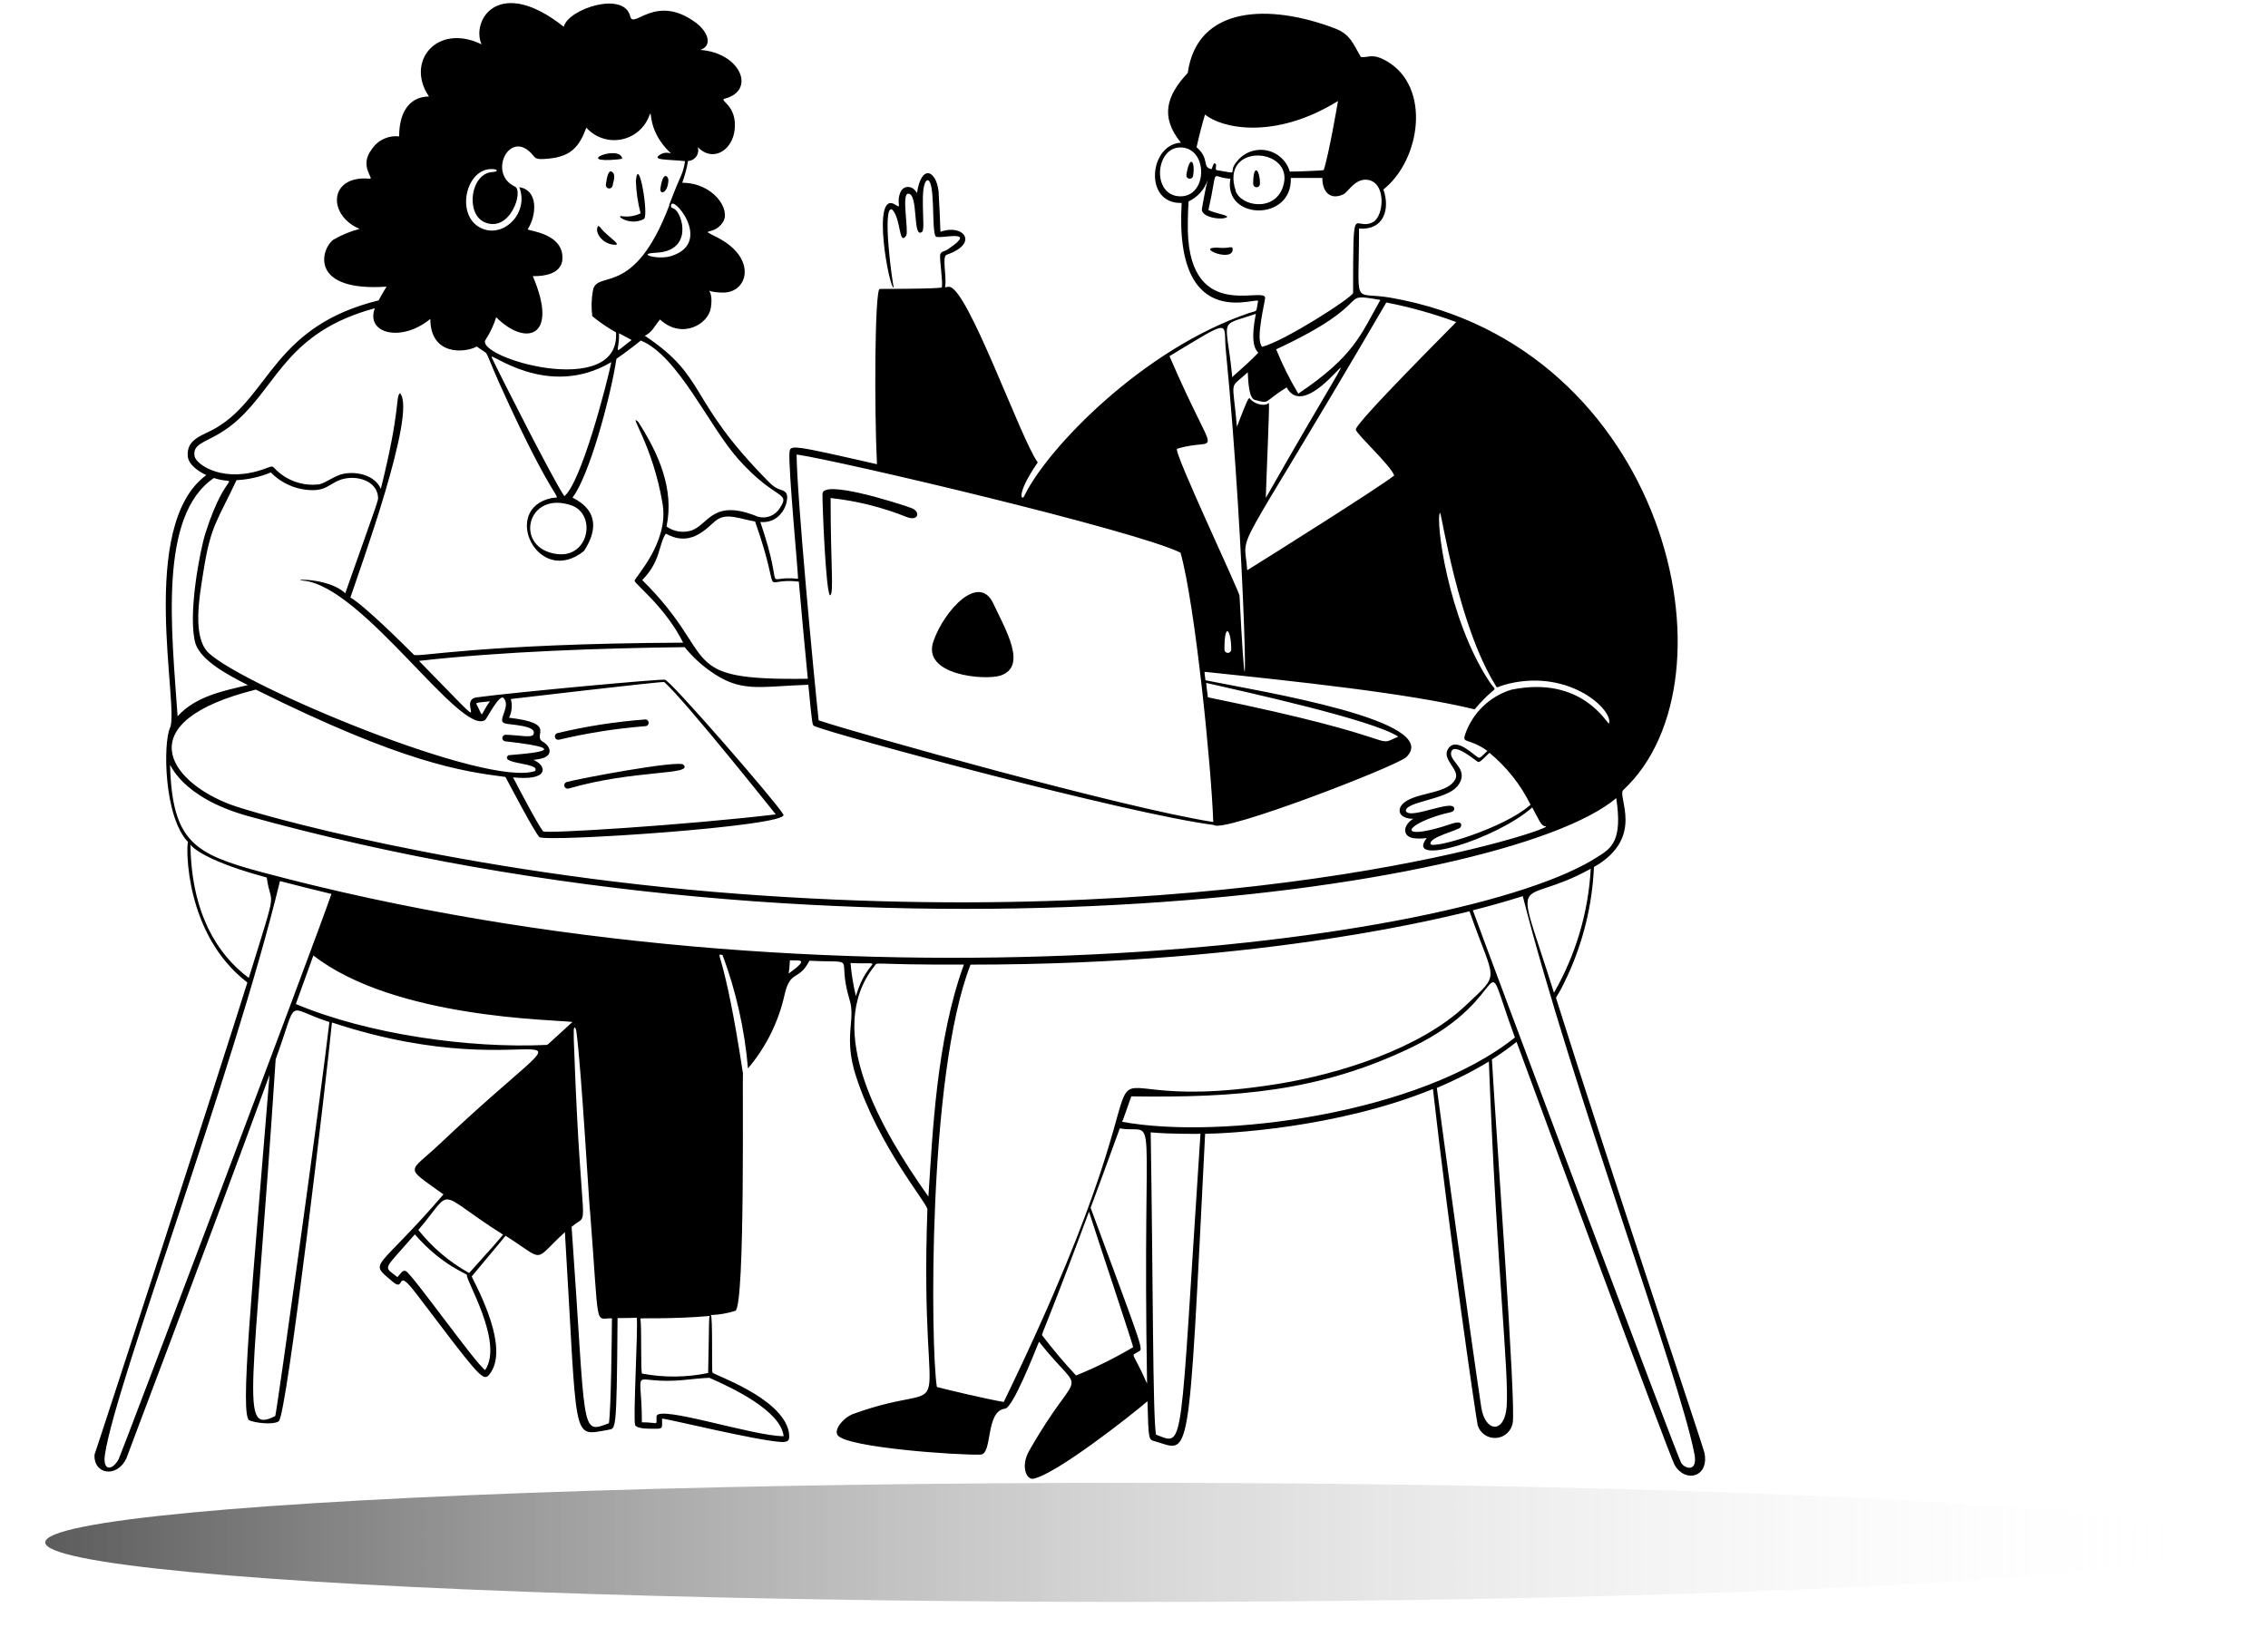
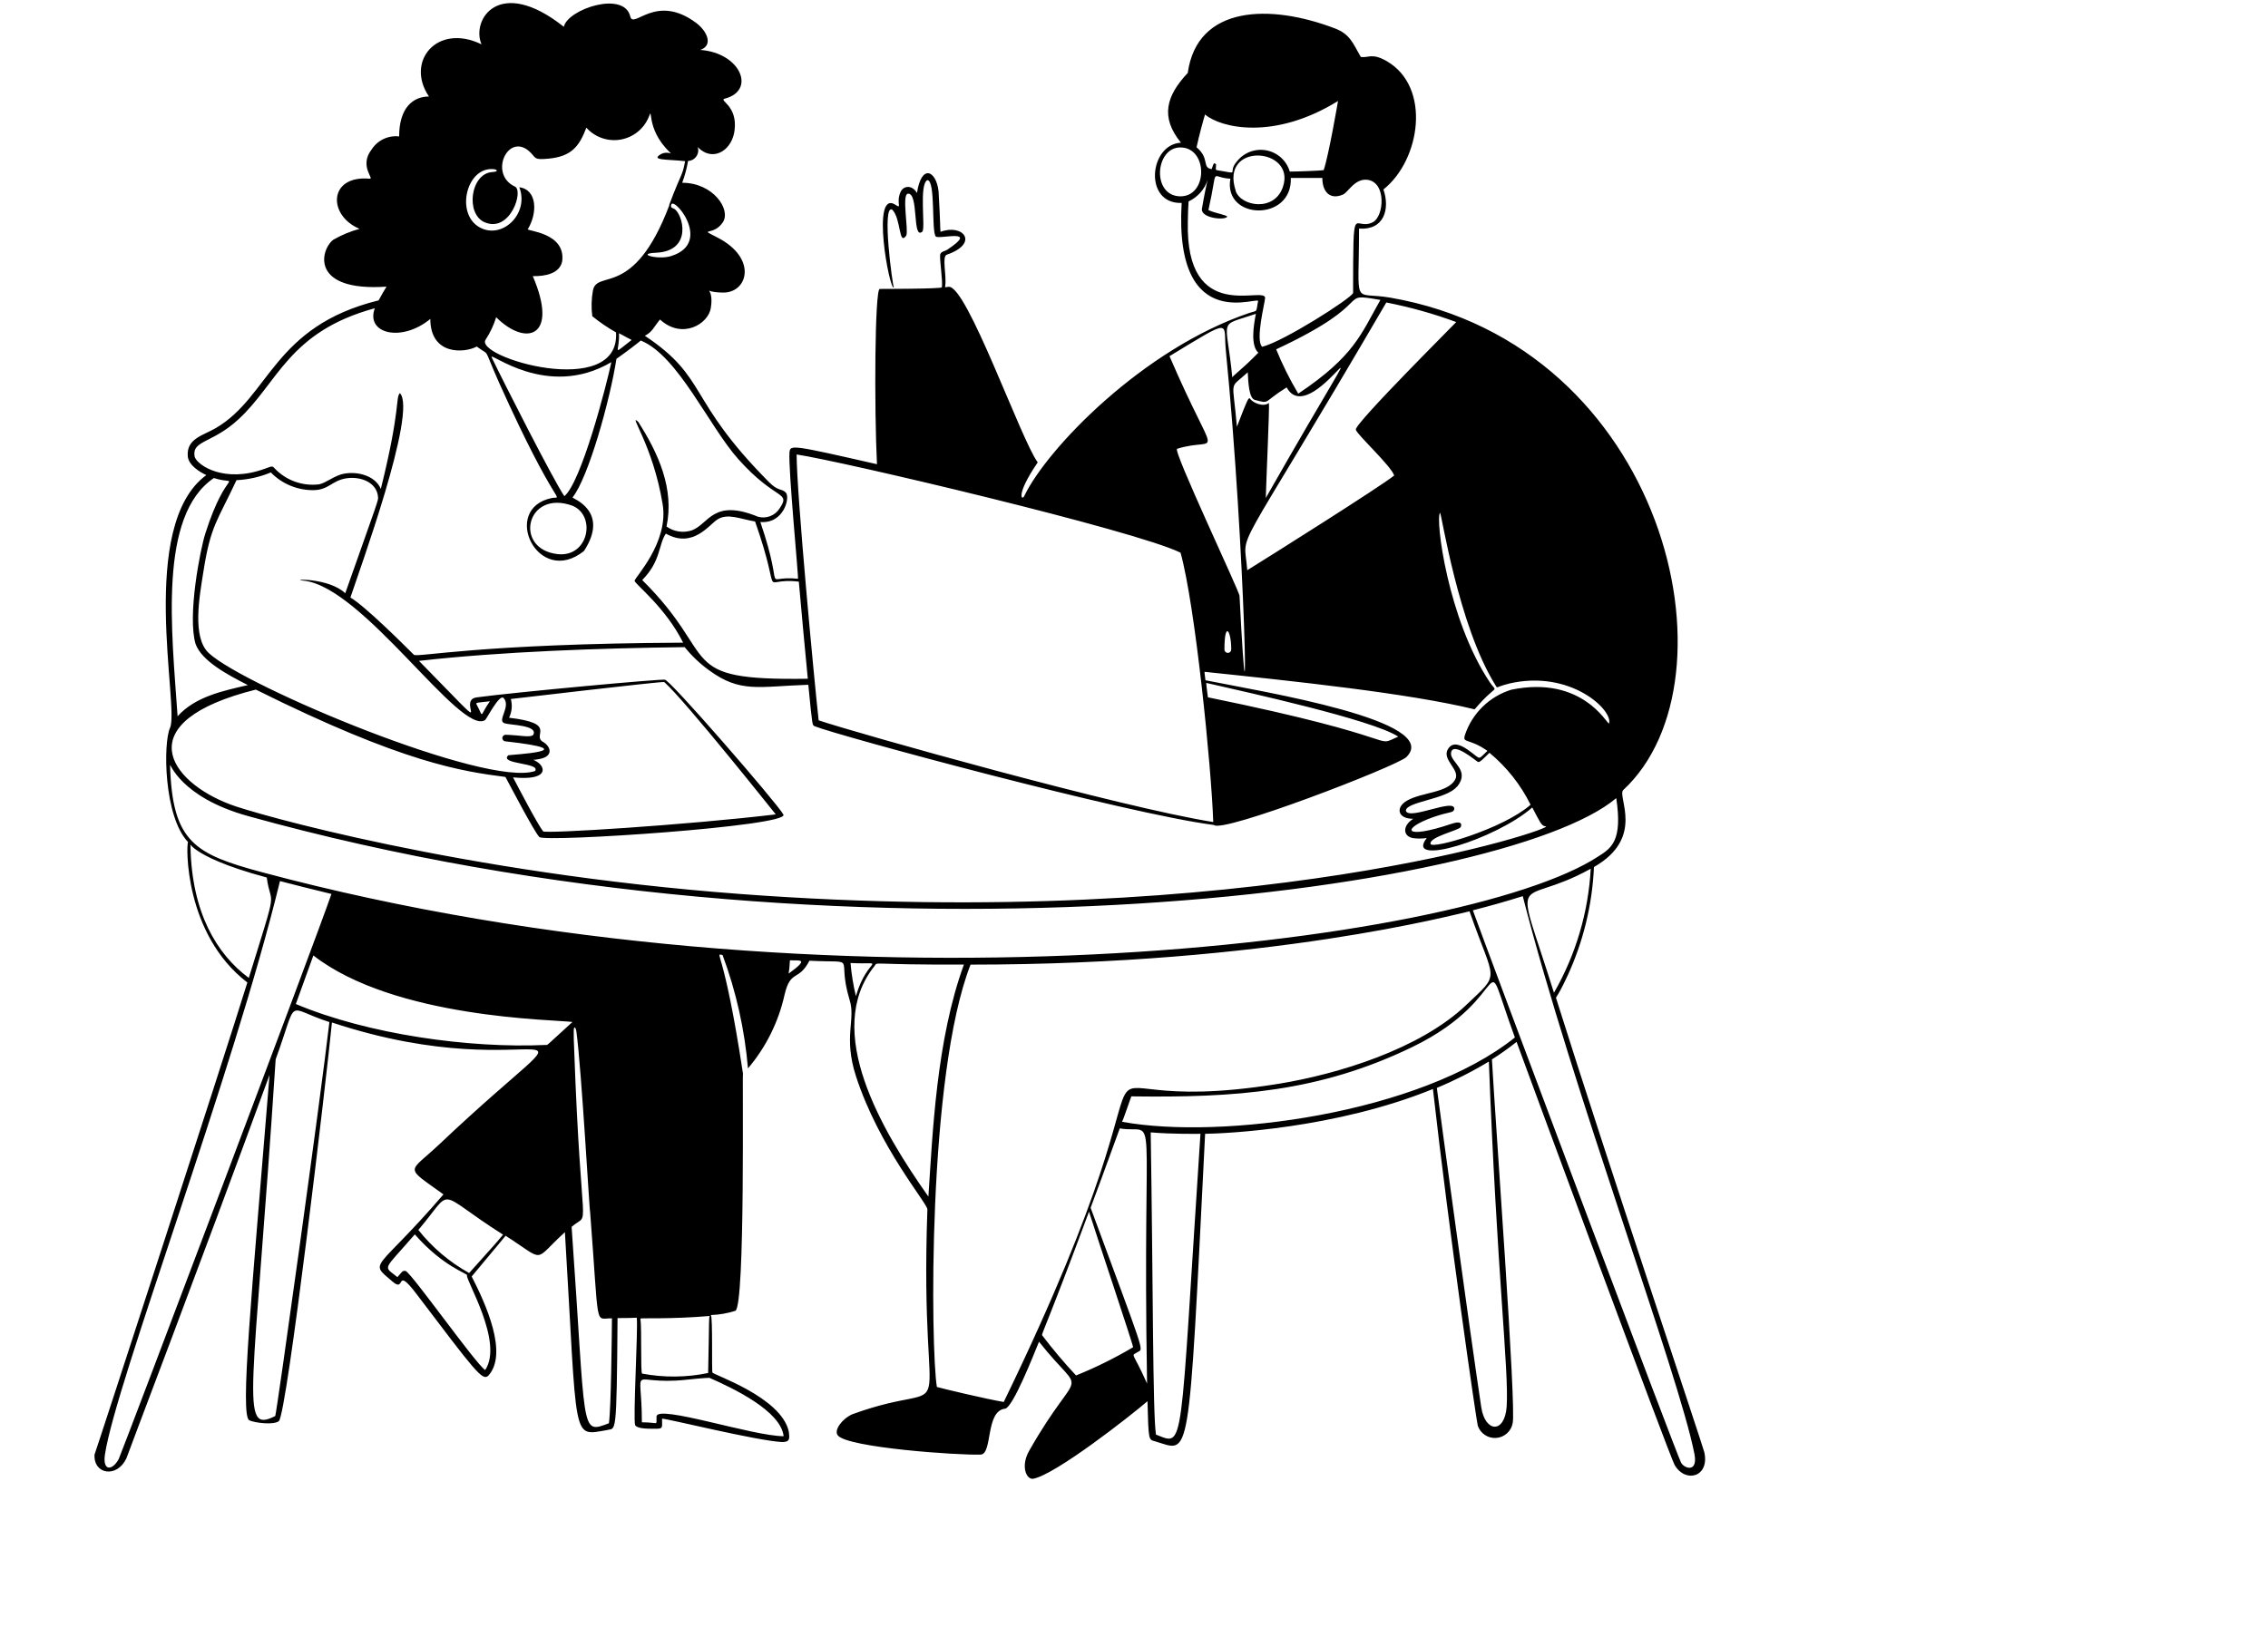
<svg xmlns="http://www.w3.org/2000/svg" width="552" height="401" viewBox="0 0 552 401" fill="none">
-   <path d="M156.738 53.303C153.293 55.18 149.518 52.272 151.395 52.643C152.937 52.857 154.508 52.613 155.913 51.941C155.233 49.346 154.846 46.682 154.757 44C155.417 37.502 157.955 52.519 156.738 53.303ZM146.837 56.232C148.899 58.295 151.457 59.8 149.332 59.574C146.486 59.285 144.568 56.459 145.599 54.974C146.424 55.51 145.888 55.262 146.837 56.232ZM149.229 42.082C149.848 42.824 149.229 44.495 149.085 45.238C149.04 45.441 148.921 45.619 148.751 45.738C148.58 45.857 148.371 45.907 148.165 45.878C147.959 45.85 147.772 45.745 147.64 45.584C147.509 45.423 147.443 45.218 147.455 45.011C147.682 43.154 148.136 40.803 149.229 42.082ZM160.739 45.877C161.42 41.133 162.802 43.175 162.678 43.959C162.513 47.135 160.512 47.486 160.739 45.877ZM150.467 38.802C139.163 39.895 150.838 35.027 151.457 38.637L150.467 38.802ZM221.754 123.662C224.106 124.487 223.631 126.983 220.723 125.89C214.776 123.502 208.53 121.94 202.158 121.249C202.158 137.998 203.004 144.495 202.035 144.949C200.983 144.537 200.116 122.074 200.178 120.197C200.364 116.731 218.062 122.342 221.754 123.662ZM241.721 146.847C244.753 153.344 250.117 162.214 243.536 164.462C239.844 165.7 224.209 164.462 227.2 156.067C229.84 148.559 238.215 139.524 241.721 146.847ZM137.926 190.391C140.71 189.586 165.133 184.986 166.329 186.162C168.928 188.782 154.51 187.297 138.379 191.979C138.169 192.039 137.943 192.013 137.751 191.907C137.56 191.8 137.419 191.622 137.358 191.412C137.298 191.201 137.324 190.975 137.431 190.784C137.537 190.592 137.715 190.451 137.926 190.391ZM135.636 178.489C142.706 176.799 149.901 175.682 157.15 175.147C157.369 175.175 157.568 175.288 157.703 175.462C157.839 175.636 157.899 175.857 157.872 176.075C157.845 176.294 157.732 176.493 157.558 176.629C157.383 176.764 157.163 176.825 156.944 176.797C149.919 177.357 142.947 178.454 136.09 180.077C135.879 180.137 135.653 180.111 135.462 180.005C135.27 179.899 135.129 179.72 135.069 179.51C135.009 179.299 135.035 179.073 135.141 178.882C135.247 178.69 135.425 178.549 135.636 178.489ZM296.342 60.295C298.962 60.584 299.766 59.842 299.993 60.419C300.55 64.235 290.566 60.13 296.342 60.295ZM305.005 44.763C305.005 39.627 306.655 41.154 306.655 44.763C306.655 44.982 306.569 45.192 306.414 45.347C306.259 45.501 306.049 45.588 305.83 45.588C305.612 45.588 305.402 45.501 305.247 45.347C305.092 45.192 305.005 44.982 305.005 44.763ZM290.381 42.824C290.363 42.931 290.325 43.034 290.267 43.126C290.21 43.218 290.135 43.298 290.047 43.361C289.959 43.424 289.859 43.47 289.754 43.494C289.648 43.519 289.539 43.523 289.432 43.505C289.325 43.487 289.222 43.449 289.13 43.392C289.038 43.334 288.958 43.26 288.895 43.172C288.832 43.083 288.786 42.984 288.762 42.878C288.737 42.773 288.733 42.663 288.751 42.556C289.514 37.585 290.979 39.07 290.381 42.824Z" fill="black" />
  <path d="M60.203 239.194C44.794 227.396 45.31 205.696 45.764 204.995C39.844 198.807 39.679 180.861 41.391 177.169C43.701 172.156 33.388 127.973 50.219 115.659C48.734 114.999 45.908 113.307 45.702 111.1C45.331 106.748 49.435 106.046 52.571 104.19C65.669 96.496 66.494 79.437 92.154 73.126C93.103 71.372 93.309 71.063 94.072 69.784C75.508 71.063 77.901 60.894 81.098 58.377C83.111 57.213 85.267 56.319 87.513 55.716C79.695 52.437 79.922 42.597 89.988 43.505C91.185 43.608 87.307 40.431 90.463 36.368C91.172 35.272 92.174 34.396 93.355 33.838C94.536 33.281 95.849 33.064 97.146 33.212C97.146 26.302 100.467 23.497 104.407 23.497C98.61 14.998 106.346 5.53 117.195 10.79C114.617 4.808 121.486 -5.959 137.224 6.521C138.214 2.189 151.911 -2.329 153.396 4.004C154.159 7.242 159.584 -1.813 169.485 5.613C172.187 7.676 173.611 11.079 170.434 12.152C180.273 12.874 184.048 22.032 176.416 24.012C174.766 24.445 179.551 25.559 178.788 31.706C178.21 36.409 174.044 39.111 170.64 36.533C169.506 35.687 169.836 35.502 169.939 36.389C169.967 36.737 169.925 37.087 169.814 37.418C169.704 37.749 169.528 38.055 169.297 38.317C169.066 38.579 168.785 38.791 168.47 38.942C168.155 39.093 167.813 39.178 167.464 39.194C167.152 41.001 166.676 42.775 166.04 44.495C173.507 44.495 177.942 50.931 175.962 54.066C173.672 57.655 169.65 55.262 174.683 57.861C184.44 62.915 181.985 71.29 176.003 71.228C170.021 71.166 173.941 68.959 173.012 74.941C172.435 78.88 166.04 82.738 160.636 77.787C159.11 79.623 158.8 80.799 156.944 81.748C172.435 92.061 167.031 97.074 187.121 117.329C189.452 119.702 190.133 118.815 191.247 119.908C192.361 121.001 190.834 127.56 185.059 127.086C191.391 145.65 185.059 139.937 194.217 140.906C194.423 140.906 191.804 113.823 192.154 110.089C192.361 108.253 192.732 108.295 213.442 113.018C212.761 99.198 212.905 70.63 214.102 70.341C214.308 70.341 229.221 70.341 229.221 69.949C229.551 68.629 228.582 62.956 228.85 61.884C229.098 61.182 229.923 61.203 230.583 60.77C238.586 55.448 228.52 58.356 227.757 57.573C226.643 56.335 227.757 43.856 225.694 43.856C223.631 44.949 225.281 55.386 224.498 56.376C221.961 58.604 223.693 46.826 220.95 47.156C219.444 47.445 221.156 55.943 220.578 57.346C218.701 60.027 219.361 53.22 217.134 51.013C214.535 49.755 217.258 69.578 217.546 69.99C216.494 70.815 211.874 45.939 217.938 49.858C219.712 51.013 217.938 49.363 219.238 46.62C219.96 45.196 222.022 44.969 223.178 46.991C224.271 39.771 227.881 41.525 228.437 46.599C228.974 56.17 228.747 54.726 228.912 56.438C234.378 54.375 238.462 59.223 230.438 62.008C229.18 62.441 230.438 67.02 230.046 69.639C230.046 70.073 229.819 69.928 230.892 69.825C235.306 69.371 248.508 107.14 252.571 112.565C246.94 120.815 248.817 122.032 249.333 120.671C254.923 109.12 278.211 84.924 304.098 76.178C306.16 75.518 305.665 76.178 306.16 73.497C307.666 71.29 285.657 82.614 287.596 49.404C278.293 49.714 279.655 35.151 287.431 34.738C282.295 28.447 283.904 23.27 289.081 17.762C291.371 1.261 309.11 0.889 324.89 6.912C328.623 8.336 329.283 10.563 331.202 13.864C333.058 14.153 333.904 12.812 337.493 14.874C348.405 21.166 345.744 38.946 336.709 46.125C338.339 50.848 336.915 56.087 330.769 55.654C330.769 75.415 328.974 70.836 338.38 72.465C405.418 84.079 424.147 165.349 395.084 192.33C393.475 193.835 400.529 203.922 387.947 211.08C387.544 220.242 385.358 229.239 381.511 237.565C378.644 243.753 378.541 242.412 378.83 243.32C391.082 282.305 414.432 351.901 414.803 353.551C416.144 359.512 410.286 361.245 407.584 356.666C406.388 354.603 373.364 265.288 369.114 253.654C367.191 255.183 365.187 256.609 363.112 257.924C363.999 273.786 369.073 342.495 368.165 346.455C367.996 347.419 367.51 348.299 366.784 348.954C366.058 349.61 365.133 350.005 364.157 350.076C363.182 350.147 362.21 349.891 361.396 349.347C360.583 348.803 359.974 348.003 359.667 347.074C359.358 346.043 352.757 300.643 348.755 265.123C325.034 274.797 298.157 275.973 293.31 276.034C289.184 358.357 289.803 353.407 281.098 350.89C279.572 350.436 279.531 350.89 279.283 341.134C275.158 344.681 257.006 358.935 251.499 360.007C249.848 360.317 248.322 357.016 250.488 353.2C263.07 331.068 264.452 341.278 252.881 326.653C251.581 329.809 246.548 342.639 244.63 342.949C239.782 343.485 241.639 354.026 238.668 354.129C233.388 354.335 206.016 352.437 203.871 349.405C202.963 348.147 204.923 345.445 207.439 344.31C234.749 334.347 223.631 352.912 225.715 294.434C225.715 292.949 213.937 279.314 208.326 261.987C205.211 252.354 208.326 248.188 206.779 243.423C203.375 232.181 209.399 234.533 197.002 233.893C194.361 239.009 192.402 235.956 190.958 242.144C189.495 248.769 186.436 254.936 182.047 260.11C181.243 250.666 179.161 241.375 175.859 232.491C173.796 232.305 176.127 230.304 180.83 261.369C180.644 261.575 181.428 317.969 178.974 319.124C177.044 319.743 175.038 320.09 173.012 320.156C173.507 320.548 173.177 334.141 173.404 334.141C173.404 334.657 190.112 340.082 191.969 348.477C192.216 350.313 192.257 351.076 190.339 351.076C183.965 350.725 162.534 345.383 161.131 345.383C161.131 347.672 161.482 347.858 159.316 347.837C157.48 347.837 155.191 347.837 154.592 346.992C154.035 345.61 155.314 323.477 154.984 320.898C154.984 320.692 155.335 320.898 150.302 320.898C150.096 350.333 149.869 347.549 147.806 348.147C138.998 349.653 140.607 351.592 137.492 299.982C129.53 307.202 133.078 307.284 123.053 300.849C121.692 302.561 114.803 310.709 114.803 310.77C118.103 317.206 123.837 329.582 118.804 334.966C117.381 336.183 115.71 333.955 101.539 315.247C95.97 307.862 98.879 314.875 95.558 312.029C89.555 306.893 91.432 309.966 107.934 290.783C98.26 283.79 99.312 285.77 106.964 278.551C148.672 239.091 133.615 266.402 80.788 248.93C79.51 262.214 69.815 344.578 67.855 346.002C66.515 346.971 62.08 346.414 60.698 345.795C58.326 344.723 61.275 315.185 65.607 261.678C48.177 309.285 30.768 354.83 30.768 355.036C28.458 359.925 22.703 358.955 23.012 354.108C23.074 354.191 54.283 258.295 60.203 239.194ZM96.713 310.935C97.682 309.925 97.909 309.162 98.775 309.45C100.405 310.275 115.855 332.14 118.082 333.543C122.662 326.777 113.194 311.431 113.668 310.482C113.957 310.09 107.851 308.419 100.962 300.519C93.082 309.636 93.206 308.048 96.733 310.935H96.713ZM101.808 299.426C105.205 303.703 109.41 307.271 114.184 309.925C120.372 303.077 121.218 302.066 122.435 300.581C105.459 289.834 110.78 288.906 101.828 299.426H101.808ZM46.362 206.253C46.712 222.115 52.674 232.243 60.553 238.081C67.959 214.215 65.978 221.455 64.926 213.637C44.299 208.089 46.341 203.963 46.383 206.253H46.362ZM43.206 174.405C47.517 169.598 54.159 168.216 60.327 166.793C55.19 164.174 49.147 160.914 47.62 156.83C45.557 150.065 48.713 133.79 49.992 129.829C55.293 113.225 58.759 118.505 52.055 116.381C38.482 125.539 41.803 153.654 43.227 174.405H43.206ZM123.879 174.735C135.884 176.117 129.386 178.984 132.129 180.593C134.068 181.707 134.728 184.037 131.593 184.718C129.283 185.234 129.53 184.718 130.603 185.399C132.913 186.781 133.511 190.122 124.869 189.256C125.859 191.154 130.83 200.704 132.191 202.396C132.686 203.014 166.494 200.91 188.813 198.27C188.627 198.064 166.927 170.733 161.667 166.051C161.172 165.824 124.539 170.176 124.332 170.176C124.74 171.698 124.587 173.316 123.899 174.735H123.879ZM130.211 187.709C131.758 185.646 121.362 186.121 123.714 183.872C123.92 183.749 143.763 182.779 122.888 180.469C122.698 180.426 122.53 180.315 122.416 180.157C122.301 180 122.248 179.806 122.265 179.612C122.283 179.417 122.37 179.236 122.512 179.102C122.653 178.967 122.838 178.889 123.033 178.881C126.746 178.984 129.056 179.665 129.799 178.881C131.016 176.509 124.023 176.529 122.847 176.096C120.785 175.539 124.518 171.971 122.538 169.908C121.506 168.98 118.516 174.9 118.082 175.292C112.08 179.273 88.338 142.721 73.837 141.36C70.248 141.009 80.025 140.576 84.027 144.433C92.278 121.084 92.072 121.909 92.01 121.001C91.742 117.412 87.699 115.885 84.213 116.463C80.727 117.041 79.984 119.31 76.23 119.33C74.31 119.34 72.407 118.964 70.635 118.223C68.863 117.482 67.258 116.393 65.916 115.019C63.262 116.125 60.435 116.761 57.562 116.896C52.901 126.88 51.271 127.849 49.497 139.215C48.569 145.135 46.671 155.16 50.838 159.017C59.605 167.144 118.35 191.773 130.232 187.709H130.211ZM119.217 170.733C115.091 171.269 115.71 170.733 116.515 172.528C117.608 174.817 116.845 174.095 119.237 170.733H119.217ZM163.338 62.337C174.126 58.996 162.843 46.331 163.338 50.353C163.338 50.559 163.936 50.745 164.101 50.848C166.164 52.024 168.763 61.162 159.605 61.533C154.654 61.76 160.141 63.348 163.338 62.337ZM162.843 49.961C165.937 41.71 166.061 43.01 166.742 39.235C162.616 38.761 158.161 39.091 160.842 37.544C162.307 36.698 163.751 37.688 163.091 37.131C156.903 31.252 159.11 25.353 157.872 28.55C157.277 29.964 156.334 31.204 155.13 32.156C153.927 33.107 152.503 33.739 150.99 33.992C149.477 34.245 147.925 34.111 146.477 33.604C145.03 33.096 143.734 32.23 142.711 31.087C140.978 35.687 139.04 38.08 133.573 38.616C129.922 38.967 130.5 38.513 129.118 37.131C123.817 31.83 118.804 42.288 125.24 45.382C127.591 46.207 124.229 56.809 117.938 54.107C113.235 52.045 114.514 42.288 119.753 41.896C121.692 41.752 120.702 41.257 120.393 41.215C113.586 40.246 110.698 52.003 116.721 55.345C122.249 58.418 128.87 52.003 126.395 45.588C130.83 46.187 130.809 51.983 128.458 55.799C128.169 56.252 137.719 56.624 136.832 63.596C136.234 66.607 132.707 67.288 129.675 67.226C136.131 82.284 127.901 84.388 120.764 77.23C120.175 79.132 119.328 80.943 118.247 82.614C114.885 86.884 150.983 97.548 149.931 80.922C147.896 79.777 145.964 78.459 144.155 76.983C143.885 74.925 143.934 72.838 144.299 70.795C145.228 65.411 154.2 73.022 162.926 49.92L162.843 49.961ZM137.286 120.857C141.412 117.68 147.6 93.876 148.796 88.163C133.058 97.445 118.866 85.254 119.671 87.007C122.084 92.082 134.852 117.247 137.369 120.815L137.286 120.857ZM135.698 134.904C143.227 135.749 145.166 125.621 139.39 123.146C128.128 118.98 124.827 133.645 135.698 134.904ZM153.767 82.779C153.767 82.779 151.911 81.83 150.653 81.129C150.859 85.811 148.652 86.657 153.767 82.738V82.779ZM189.741 123.786C192.546 119.536 188.875 122.074 179.696 111.781C172.538 103.777 165.05 86.595 155.954 82.903C155.438 83.356 152.674 85.522 150.034 87.358C148.487 97.362 143.227 116.236 139.349 121.104C139.163 121.331 148.528 124.343 142.134 134.14C130.912 143.134 121.713 123.827 134.295 121.249C137.245 120.671 135.615 124.673 121.465 93.154C117.34 83.872 119.506 86.966 116.04 84.367C113.049 85.997 104.737 86.554 104.737 77.643C97.723 83.439 88.916 81.232 91.226 75.044C70.186 80.757 67.649 93.278 58.016 102.107C51.828 107.841 46.836 107.222 47.331 110.894C47.331 112.688 53.313 117.309 62.596 114.71C65.772 113.823 66.123 113.163 66.721 113.905C68.102 115.4 69.82 116.543 71.733 117.24C73.645 117.936 75.696 118.164 77.715 117.907C79.468 117.453 80.459 116.401 82.934 115.514C86.296 114.545 91.185 115.514 92.69 119.021C97.558 99.425 96.218 96.826 97.332 95.712C101.663 100.126 87.245 139.483 85.285 145.465C88.792 147.528 97.868 156.542 100.735 159.409C101.457 160.131 116.453 156.707 166.267 156.459C161.977 147.899 154.819 142.453 154.448 141.422C154.324 140.741 162.843 132.181 161.276 122.734C158.903 108.295 152.715 100.333 155.335 102.705C160.285 110.419 164.143 119.062 162.224 128.179C163.108 128.814 164.13 129.23 165.206 129.391C166.282 129.553 167.382 129.456 168.413 129.107C172.538 127.56 173.528 121.29 184.502 125.807C185.476 126.075 186.511 126.023 187.454 125.66C188.397 125.296 189.199 124.639 189.741 123.786ZM183.78 126.962C180.026 126.323 177.138 124.9 174.642 126.447C172.579 127.725 168.66 133.625 162.059 129.912C160.244 132.573 160.884 136.595 156.304 141.216C175.591 160.275 163.875 165.721 196.61 165.246C196.115 160.193 194.98 148.105 194.423 141.607C184.316 140.411 190.855 147.156 183.78 126.962ZM193.887 110.646C193.887 120.093 198.198 165.989 199.25 175.374C209.007 178.633 273.074 196.641 295.29 200.127C294.836 186.781 290.917 147.424 287.328 134.553C276.272 129.107 204.592 112.214 193.887 110.646ZM340.34 179.355C334.151 175.23 303.087 168.443 293.578 166.257C293.578 166.752 293.928 169.268 293.99 169.764C343.764 179.933 333.801 182.181 340.278 179.355H340.34ZM284.646 86.719C296.404 114.05 297.023 105.984 286.482 109.264C285.389 109.615 301.622 143.918 301.684 145.052C304.18 194.351 303.211 134.491 298.343 85.234C297.662 78.447 300.385 77.148 284.626 86.719H284.646ZM298.013 158.13C298.013 158.349 298.1 158.559 298.254 158.713C298.409 158.868 298.619 158.955 298.838 158.955C299.057 158.955 299.266 158.868 299.421 158.713C299.576 158.559 299.663 158.349 299.663 158.13C299.683 153.468 298.013 151.034 298.013 158.13ZM305.665 76.405C296.239 79.644 298.466 76.838 299.931 91.937C299.931 91.504 301.849 90.37 306.264 85.873C304.283 84.079 305.15 79.025 305.665 76.405ZM305.418 97.362C304.015 97.012 303.809 93.237 303.685 90.638C299.023 94.97 300.013 91.752 301.045 103.901C303.809 96.661 303.788 97.094 304.16 96.929C304.675 97.96 307.419 99.239 308.842 98.105C308.986 99.569 308.202 116.463 308.079 121.228C341.804 62.049 319.651 106.273 313.153 94.309C307.15 98.064 309.275 98.332 305.377 97.362H305.418ZM287.369 35.894C281.181 35.77 280.232 47.527 287.101 47.795C293.97 48.063 294.135 36.017 287.369 35.894ZM293.289 27.87C292.794 29.499 291.886 32.82 291.226 35.852C294.506 38.596 292.464 40.803 294.898 41.174C295.352 40.019 295.352 39.359 295.971 40.019C295.971 41.731 295.414 41.257 297.724 41.69C301.622 42.391 298.714 41.978 301.086 39.256C301.926 38.2 303.04 37.395 304.306 36.929C305.572 36.464 306.942 36.355 308.266 36.614C309.59 36.874 310.817 37.492 311.813 38.402C312.81 39.312 313.537 40.477 313.916 41.772C315.711 41.772 321.259 41.566 322.167 41.422C323.405 37.771 325.632 24.755 325.653 24.59C310.203 34.161 297.229 31.211 293.289 27.87ZM300.715 46.434C301.994 50.271 310.183 51.653 312.245 45.506C315.525 35.894 296.775 34.429 300.756 46.434H300.715ZM334.151 54.087C336.833 52.705 337.514 44.392 332.811 43.773C329.758 43.402 328.128 46.785 326.911 47.342C323.776 48.744 321.837 46.785 321.837 43.319H314.164C314.597 54.045 297.662 53.633 299.457 43.505C294.3 43.278 296.631 39.978 294.114 51.137C295.764 51.941 298.57 52.313 298.693 52.767C298.116 53.674 292.505 53.158 292.505 50.972C293.145 47.239 293.619 44.99 293.949 43.752C293.578 44.907 292.973 45.971 292.171 46.88C291.368 47.789 290.387 48.522 289.287 49.033C289.164 50.621 289.143 51.818 289.102 53.922C288.462 79.128 307.666 69.557 307.914 72.486C307.914 73.517 305.459 82.8 307.192 84.429C312.307 83.192 328.809 72.692 329.325 71.331C329.345 47.63 329.387 56.521 334.151 54.087ZM310.595 85.027C312.109 88.763 313.909 92.377 315.979 95.836C329.696 86.657 331.264 81.273 335.967 73.022C324.89 71.125 335.987 73.208 310.595 85.048V85.027ZM337.41 73.641C298.879 139.648 302.819 128.117 303.561 138.823C308.636 135.688 335.967 118.485 339.329 115.762C338.524 113.369 330.438 105.984 329.985 104.623C329.531 103.262 354.51 78.427 354.428 78.406C348.925 76.377 343.269 74.791 337.514 73.662L337.41 73.641ZM367.175 166.463C363.813 167.268 364.597 167.825 363.875 166.649C354.943 152.21 350.88 125.147 350.488 124.817C349.292 126.282 352.344 150.725 362.576 166.071C364.514 168.98 364.535 166.071 358.904 172.693C342.794 168.753 314.927 165.844 293.165 163.555C293.165 164.091 293.33 164.957 293.392 165.617C307.522 168.443 351.334 175.518 342.258 184.347C339.411 186.76 297.497 202.911 295.455 200.849C274.188 198.126 203.458 178.963 198.26 176.797C197.703 176.426 197.765 177.292 196.734 166.711C184.522 167.123 180.232 168.773 172.579 163.183C170.358 161.578 168.361 159.684 166.639 157.552C146.321 157.8 122.228 158.604 101.973 160.894C122.311 181.707 110.636 170.506 115.999 169.784C125.013 168.547 162.018 165.143 161.791 165.494C162.369 164.689 189.102 195.465 190.669 198.311C192.237 201.158 132.542 205.118 131.263 203.778C129.984 202.437 124.105 191.154 123.012 189.153C112.534 187.792 98.26 185.811 62.265 167.886C31.119 175.683 40.958 190.184 56.077 195.857C61.358 197.92 112.039 212.565 180.335 217.66C305.212 226.963 380.191 201.158 376.148 201.158C375.137 201.158 374.684 199.838 372.93 196.579C364.102 204.355 341.701 211.203 347.25 204.025C346.101 204.195 344.933 204.195 343.784 204.025C341.598 203.53 341.453 201.447 343.207 199.9C344.094 199.137 344.217 199.384 343.434 199.322C340.009 199.075 339.803 196.414 342.464 194.908C346.053 192.845 352.365 193.072 354.18 189.772C355.5 187.379 350.797 184.966 352.427 182.346C353.561 180.531 355.377 181.273 357.151 182.47C360.74 184.966 359.44 185.172 362.019 182.8C357.316 179.52 355.83 181.129 356.594 178.798C357.476 176.222 358.957 173.891 360.915 171.998C362.873 170.105 365.251 168.703 367.856 167.907C384.997 164.4 391.062 176.158 391.598 176.158C392.753 173.043 382.316 162.915 367.279 166.422L367.175 166.463ZM354.552 191.546C352.097 194.619 341.99 195.197 342.175 197.424C343.042 199.776 354.448 194.042 353.933 197.074C353.603 197.981 352.943 197.507 348.9 198.91C340.958 201.694 341.391 204.582 353.355 200.539C355.562 199.797 355.872 200.539 355.521 201.344C355.17 202.148 347.765 203.736 348.178 205.469C348.611 206.81 365.938 201.756 372.518 195.919C370.112 191.046 366.703 186.736 362.514 183.274C360.843 184.904 360.142 185.646 359.729 185.502C359.316 185.358 353.376 180.16 353.149 183.439C353.108 185.667 357.873 187.503 354.655 191.505L354.552 191.546ZM387.06 211.554C368.887 221.599 368.248 209.925 378.211 241.69C383.512 232.469 386.578 222.133 387.163 211.513L387.06 211.554ZM409.152 356.088C409.894 357.532 413.277 358.625 412.411 354.026C408.636 334.512 382.646 265.329 370.62 218.175C366.082 219.599 363.029 220.444 358.471 221.62C361.874 231.088 408.306 354.789 409.152 356.088ZM360.513 342.577C361.441 348.766 366.206 349.116 366.701 342.454C367.279 333.605 364.349 310.44 362.369 258.439C358.314 260.892 354.08 263.036 349.704 264.855C350.509 271.146 357.79 324.488 360.513 342.577ZM281.346 349.261C288.442 351.983 286.998 354.624 292.175 276.034C291.206 276.034 285.306 276.138 280.067 275.684C280.665 313.411 280.542 344.063 281.346 349.261ZM368.702 252.581C359.646 227.829 369.341 242.495 343.764 254.892C321.074 265.886 300.612 267.268 275.343 266.917C274.147 270.3 273.281 272.837 273.095 273.105C297.311 277.561 345.682 271.043 368.702 252.581ZM279.18 336.843C277.963 265.494 282.233 276.385 272.538 274.714C268.681 285.379 266.783 290.432 265.442 294.042C278.768 330.119 278.314 328.324 276.994 329.108C275.117 330.346 275.55 328.613 279.18 336.843ZM253.644 325.086C256.228 328.481 258.982 331.744 261.895 334.863C266.688 332.926 271.329 330.63 275.777 327.994C275.962 327.87 266.948 301.034 265.051 294.991C254.799 322.61 253.417 324.797 253.644 325.086ZM228.025 337.668C229.056 337.978 240.154 340.639 244.3 341.319C295.661 235.482 248.9 273.972 311.276 263.844C325.715 261.472 345.496 255.428 356.759 244.764C365.422 236.513 363.813 239.607 357.666 221.868C354.366 222.528 309.151 234.842 236.214 234.842C225.673 261.884 226.519 328.799 228.025 337.668ZM225.962 291.298C226.973 276.138 227.88 253.2 234.605 234.821C210.987 234.945 213.792 233.996 212.823 235.213C200.261 250.952 214.555 275.168 225.942 291.298H225.962ZM208.326 242.474C211.234 232.552 216.247 234.945 207.006 234.45C207.236 237.154 207.671 239.836 208.305 242.474H208.326ZM192.051 236.946C197.208 233.213 194.465 233.914 192.257 233.79C192.092 237.09 191.804 237.111 192.031 236.946H192.051ZM156.243 346.27C160.512 346.27 159.687 347.26 159.79 344.846C159.935 341.856 183.243 349.653 190.731 349.653C190.03 343.464 178.355 337.936 172.662 335.441C172.662 335.441 171.362 335.44 166.969 335.915C152.736 337.421 156.222 331.109 156.222 346.27H156.243ZM172.744 320.383C163.049 321.208 155.851 320.816 155.871 321.022C156.222 323.601 155.871 334.327 156.284 334.409C161.598 335.415 167.057 335.366 172.352 334.265C172.662 319.619 172.497 321.249 172.744 320.383ZM388.937 208.542C392.237 206.48 394.939 204.644 393.372 194.31C366.103 217.412 205.665 239.133 60.306 198.662C43.804 194.062 41.37 185.605 41.391 186.286C41.927 205.077 47.414 207.965 63.957 212.4C201.87 249.302 356.037 230.036 388.937 208.542ZM148.198 346.497C148.734 343.052 148.899 325.003 148.941 320.96C144.609 320.837 145.908 324.426 143.619 294.97C143.474 295.094 141.556 260.605 140.298 251.241C140.133 249.941 139.596 249.632 139.638 251.241C139.638 252.272 139.638 253.633 139.741 255.366C141.453 303.283 143.866 294.558 139.122 298.683C142.711 349.054 141.061 349.219 148.198 346.497ZM132.851 254.397C133.346 254.397 132.501 255.036 139.328 248.807C134.893 248.208 96.011 247.982 76.271 232.614C74.6 237.297 74.992 236.203 72.001 244.434C89.596 251.839 114.308 255.263 132.851 254.397ZM66.989 344.743C67.298 344.372 78.148 266.546 80.17 248.827C69.155 245.321 72.785 242.309 67.092 257.903C61.708 340.535 58.14 349.178 66.989 344.743ZM28.891 355.222C29.406 354.314 77.406 227.334 80.665 217.639C76.539 216.649 71.279 215.329 68.144 214.504C56.634 261.946 28.148 336.761 25.549 354.067C24.91 358.275 27.364 358.048 28.891 355.222Z" fill="black" />
  <g filter="url(#filter0_f_982_3626)">
-     <ellipse cx="276" cy="375.5" rx="265" ry="14.5" fill="url(#paint0_linear_982_3626)" fill-opacity="0.8" />
-   </g>
+     </g>
  <defs>
    <filter id="filter0_f_982_3626" x="0.2" y="350.2" width="551.6" height="50.6" filterUnits="userSpaceOnUse" color-interpolation-filters="sRGB">
      <feFlood flood-opacity="0" result="BackgroundImageFix" />
      <feBlend mode="normal" in="SourceGraphic" in2="BackgroundImageFix" result="shape" />
      <feGaussianBlur stdDeviation="5.4" result="effect1_foregroundBlur_982_3626" />
    </filter>
    <linearGradient id="paint0_linear_982_3626" x1="11" y1="375.5" x2="541" y2="375.5" gradientUnits="userSpaceOnUse">
      <stop stop-opacity="0.8" />
      <stop offset="1" stop-color="white" stop-opacity="0" />
    </linearGradient>
  </defs>
</svg>